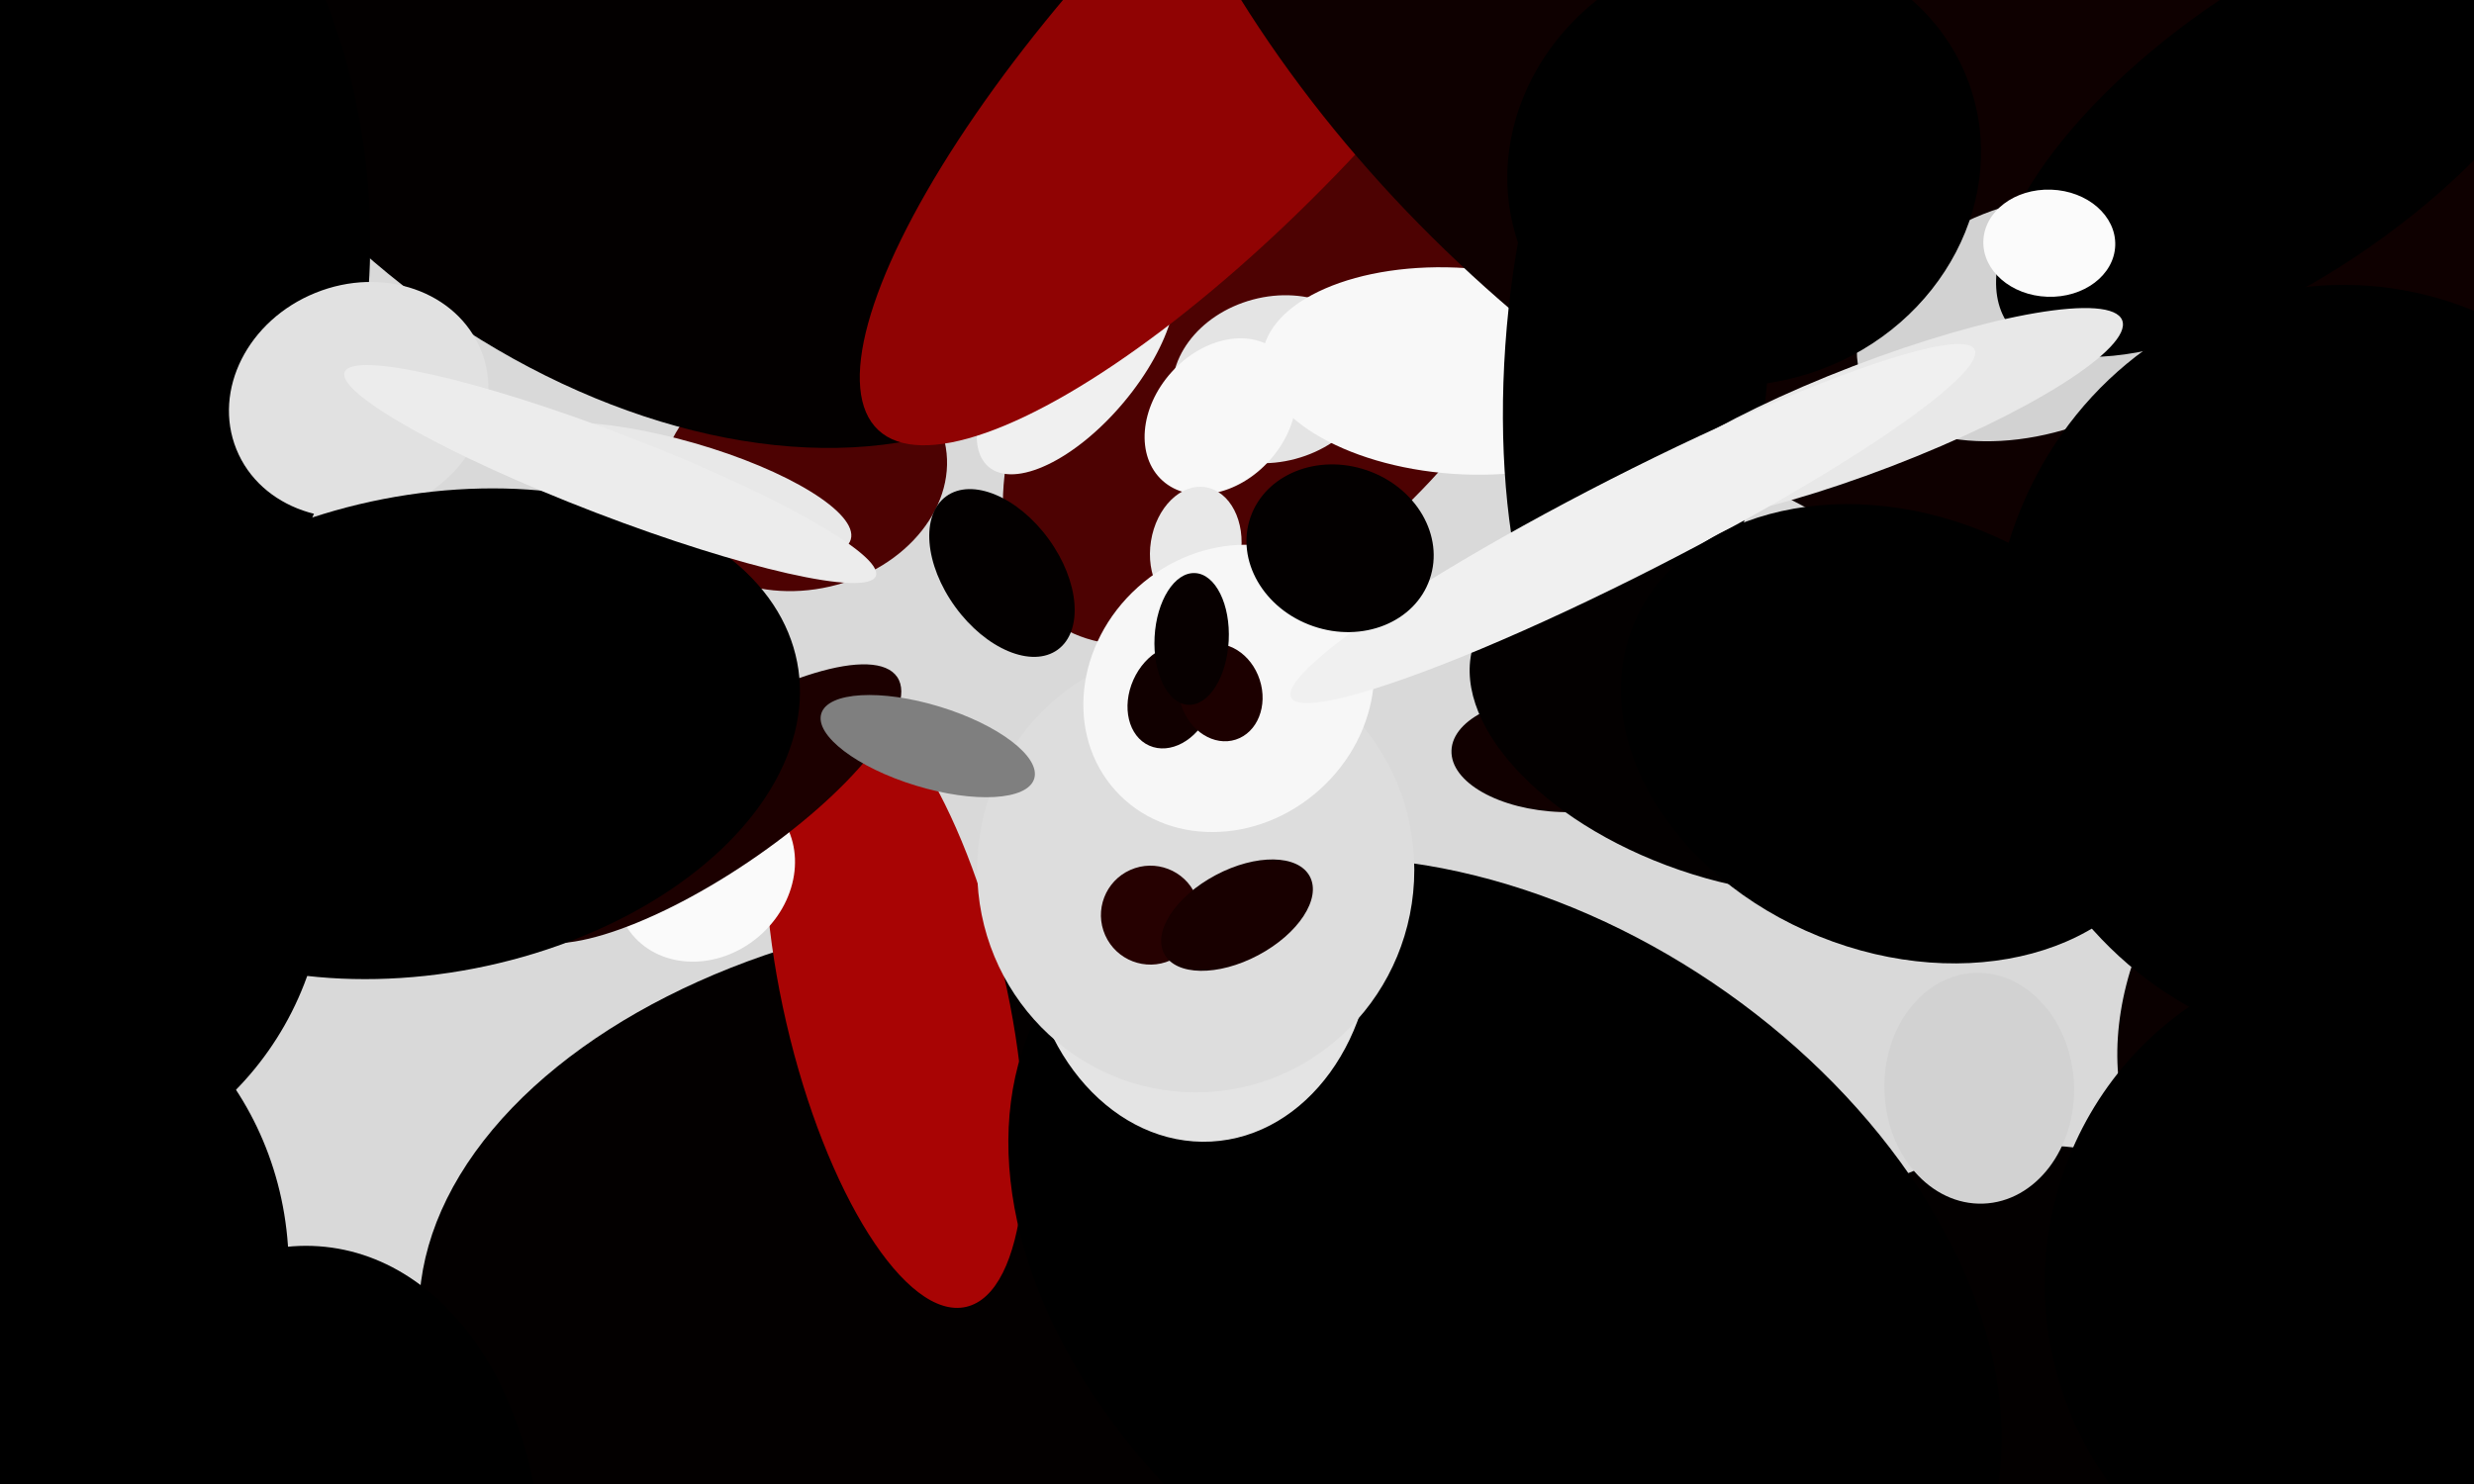
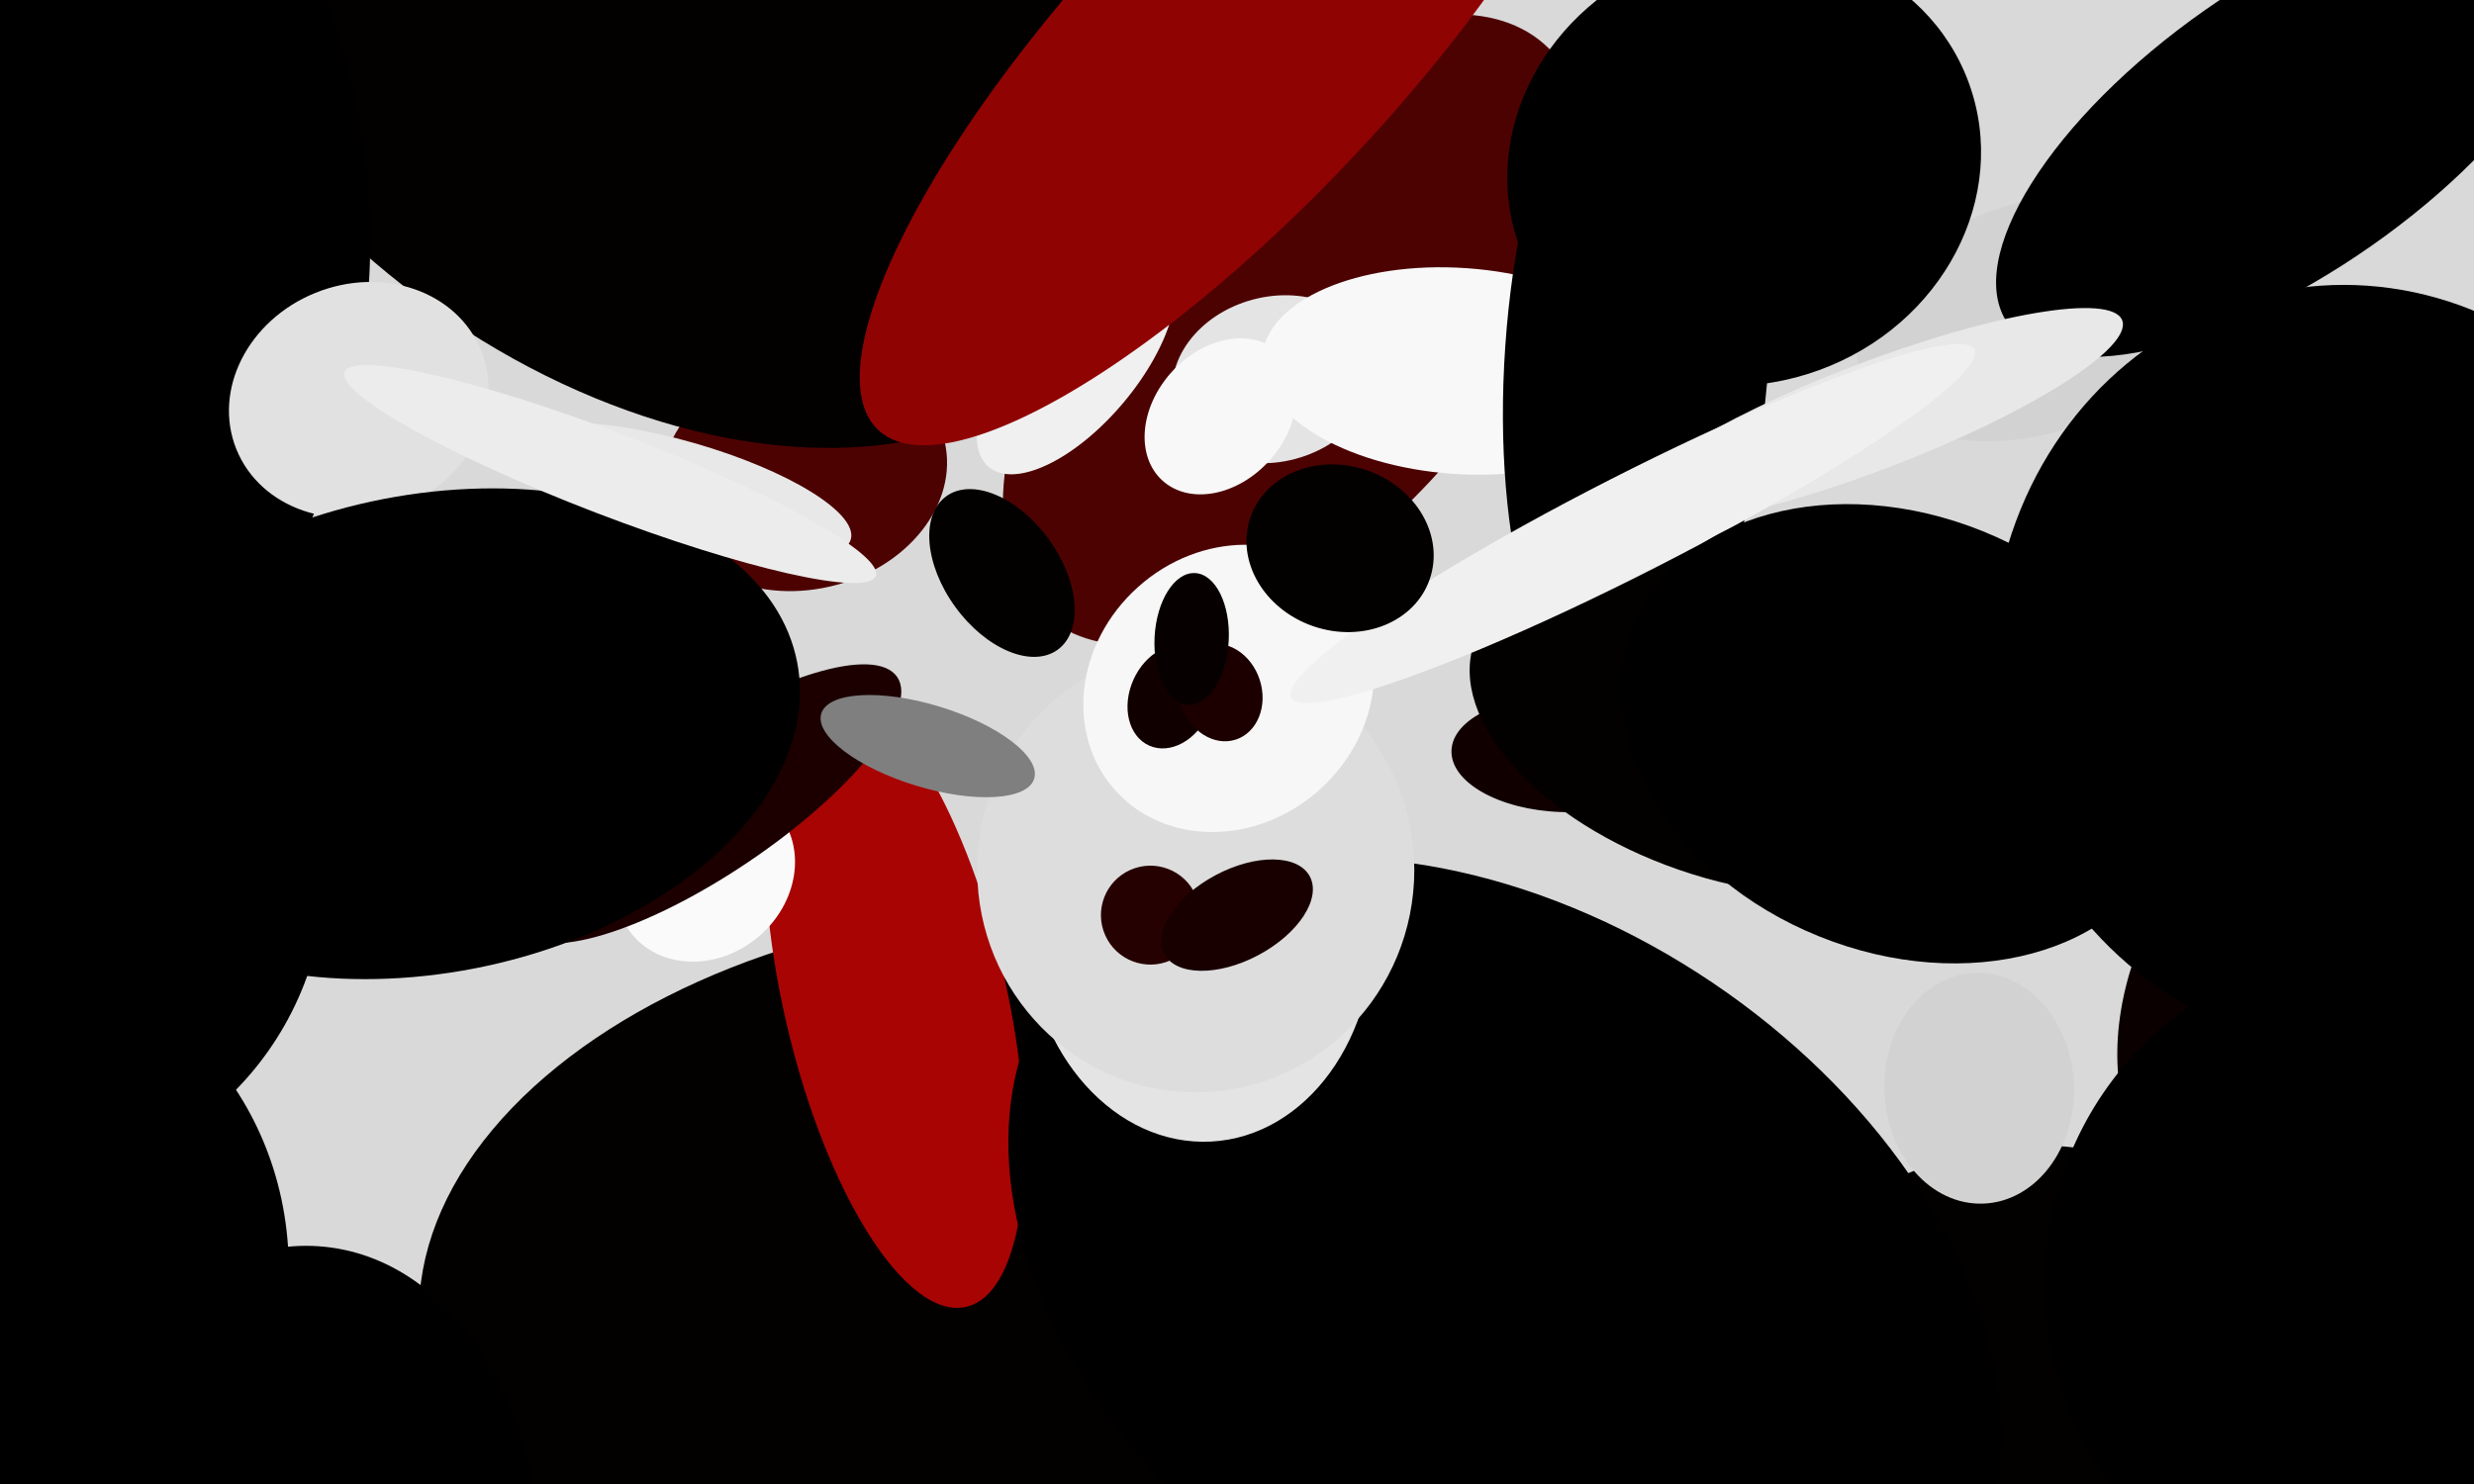
<svg xmlns="http://www.w3.org/2000/svg" width="600px" height="360px">
  <rect width="600" height="360" fill="rgb(217,217,217)" />
  <ellipse cx="483" cy="325" rx="62" ry="45" transform="rotate(161,483,325)" fill="rgb(3,0,0)" />
  <ellipse cx="195" cy="115" rx="35" ry="28" transform="rotate(167,195,115)" fill="rgb(77,2,2)" />
  <ellipse cx="155" cy="-4" rx="93" ry="139" transform="rotate(128,155,-4)" fill="rgb(3,0,0)" />
  <ellipse cx="581" cy="237" rx="57" ry="76" transform="rotate(46,581,237)" fill="rgb(10,0,0)" />
  <ellipse cx="240" cy="308" rx="87" ry="139" transform="rotate(83,240,308)" fill="rgb(3,0,0)" />
  <ellipse cx="314" cy="80" rx="49" ry="92" transform="rotate(41,314,80)" fill="rgb(77,2,2)" />
  <ellipse cx="309" cy="92" rx="25" ry="20" transform="rotate(165,309,92)" fill="rgb(228,228,228)" />
  <ellipse cx="261" cy="88" rx="15" ry="33" transform="rotate(40,261,88)" fill="rgb(240,240,240)" />
  <ellipse cx="217" cy="242" rx="77" ry="27" transform="rotate(77,217,242)" fill="rgb(168,4,4)" />
  <ellipse cx="70" cy="387" rx="85" ry="61" transform="rotate(96,70,387)" fill="rgb(0,0,0)" />
  <ellipse cx="354" cy="90" rx="48" ry="25" transform="rotate(4,354,90)" fill="rgb(248,248,248)" />
  <ellipse cx="379" cy="183" rx="27" ry="14" transform="rotate(2,379,183)" fill="rgb(17,0,0)" />
  <ellipse cx="301" cy="10" rx="129" ry="39" transform="rotate(133,301,10)" fill="rgb(144,3,3)" />
  <ellipse cx="296" cy="101" rx="16" ry="21" transform="rotate(42,296,101)" fill="rgb(248,248,248)" />
  <ellipse cx="365" cy="313" rx="132" ry="90" transform="rotate(34,365,313)" fill="rgb(0,0,0)" />
-   <ellipse cx="525" cy="-64" rx="278" ry="206" transform="rotate(30,525,-64)" fill="rgb(14,0,0)" />
  <ellipse cx="171" cy="212" rx="20" ry="23" transform="rotate(50,171,212)" fill="rgb(250,250,250)" />
  <ellipse cx="480" cy="264" rx="23" ry="28" transform="rotate(178,480,264)" fill="rgb(210,210,210)" />
  <ellipse cx="494" cy="77" rx="28" ry="45" transform="rotate(72,494,77)" fill="rgb(210,210,210)" />
-   <ellipse cx="290" cy="133" rx="15" ry="11" transform="rotate(99,290,133)" fill="rgb(232,232,232)" />
  <ellipse cx="577" cy="312" rx="81" ry="82" transform="rotate(160,577,312)" fill="rgb(0,0,0)" />
  <ellipse cx="555" cy="31" rx="83" ry="35" transform="rotate(145,555,31)" fill="rgb(0,0,0)" />
  <ellipse cx="4" cy="211" rx="75" ry="76" transform="rotate(7,4,211)" fill="rgb(0,0,0)" />
  <ellipse cx="-67" cy="65" rx="163" ry="155" transform="rotate(118,-67,65)" fill="rgb(0,0,0)" />
  <ellipse cx="291" cy="225" rx="42" ry="52" transform="rotate(177,291,225)" fill="rgb(228,228,228)" />
  <ellipse cx="397" cy="86" rx="32" ry="88" transform="rotate(4,397,86)" fill="rgb(0,0,0)" />
  <ellipse cx="172" cy="195" rx="17" ry="55" transform="rotate(56,172,195)" fill="rgb(28,0,0)" />
  <ellipse cx="290" cy="211" rx="53" ry="54" transform="rotate(0,290,211)" fill="rgb(221,221,221)" />
  <ellipse cx="298" cy="167" rx="33" ry="37" transform="rotate(48,298,167)" fill="rgb(247,247,247)" />
  <ellipse cx="419" cy="177" rx="65" ry="36" transform="rotate(19,419,177)" fill="rgb(3,0,0)" />
  <ellipse cx="87" cy="97" rx="32" ry="28" transform="rotate(158,87,97)" fill="rgb(225,225,225)" />
  <ellipse cx="454" cy="101" rx="13" ry="65" transform="rotate(69,454,101)" fill="rgb(232,232,232)" />
  <ellipse cx="284" cy="169" rx="10" ry="13" transform="rotate(24,284,169)" fill="rgb(17,0,0)" />
  <ellipse cx="396" cy="127" rx="93" ry="12" transform="rotate(153,396,127)" fill="rgb(240,240,240)" />
  <ellipse cx="165" cy="119" rx="43" ry="12" transform="rotate(16,165,119)" fill="rgb(232,232,232)" />
  <ellipse cx="279" cy="222" rx="12" ry="12" transform="rotate(156,279,222)" fill="rgb(38,1,1)" />
  <ellipse cx="300" cy="222" rx="20" ry="11" transform="rotate(152,300,222)" fill="rgb(24,0,0)" />
-   <ellipse cx="497" cy="59" rx="13" ry="16" transform="rotate(92,497,59)" fill="rgb(251,251,251)" />
  <ellipse cx="325" cy="133" rx="23" ry="20" transform="rotate(19,325,133)" fill="rgb(3,0,0)" />
  <ellipse cx="296" cy="168" rx="12" ry="10" transform="rotate(72,296,168)" fill="rgb(28,0,0)" />
  <ellipse cx="0" cy="307" rx="70" ry="75" transform="rotate(176,0,307)" fill="rgb(0,0,0)" />
  <ellipse cx="225" cy="181" rx="10" ry="27" transform="rotate(107,225,181)" fill="rgb(127,127,127)" />
  <ellipse cx="570" cy="162" rx="93" ry="87" transform="rotate(82,570,162)" fill="rgb(0,0,0)" />
  <ellipse cx="461" cy="178" rx="53" ry="70" transform="rotate(112,461,178)" fill="rgb(0,0,0)" />
  <ellipse cx="289" cy="155" rx="9" ry="16" transform="rotate(3,289,155)" fill="rgb(7,0,0)" />
  <ellipse cx="104" cy="178" rx="58" ry="91" transform="rotate(79,104,178)" fill="rgb(0,0,0)" />
  <ellipse cx="423" cy="40" rx="58" ry="53" transform="rotate(160,423,40)" fill="rgb(0,0,0)" />
  <ellipse cx="148" cy="115" rx="69" ry="10" transform="rotate(21,148,115)" fill="rgb(236,236,236)" />
  <ellipse cx="243" cy="139" rx="14" ry="23" transform="rotate(144,243,139)" fill="rgb(3,0,0)" />
</svg>